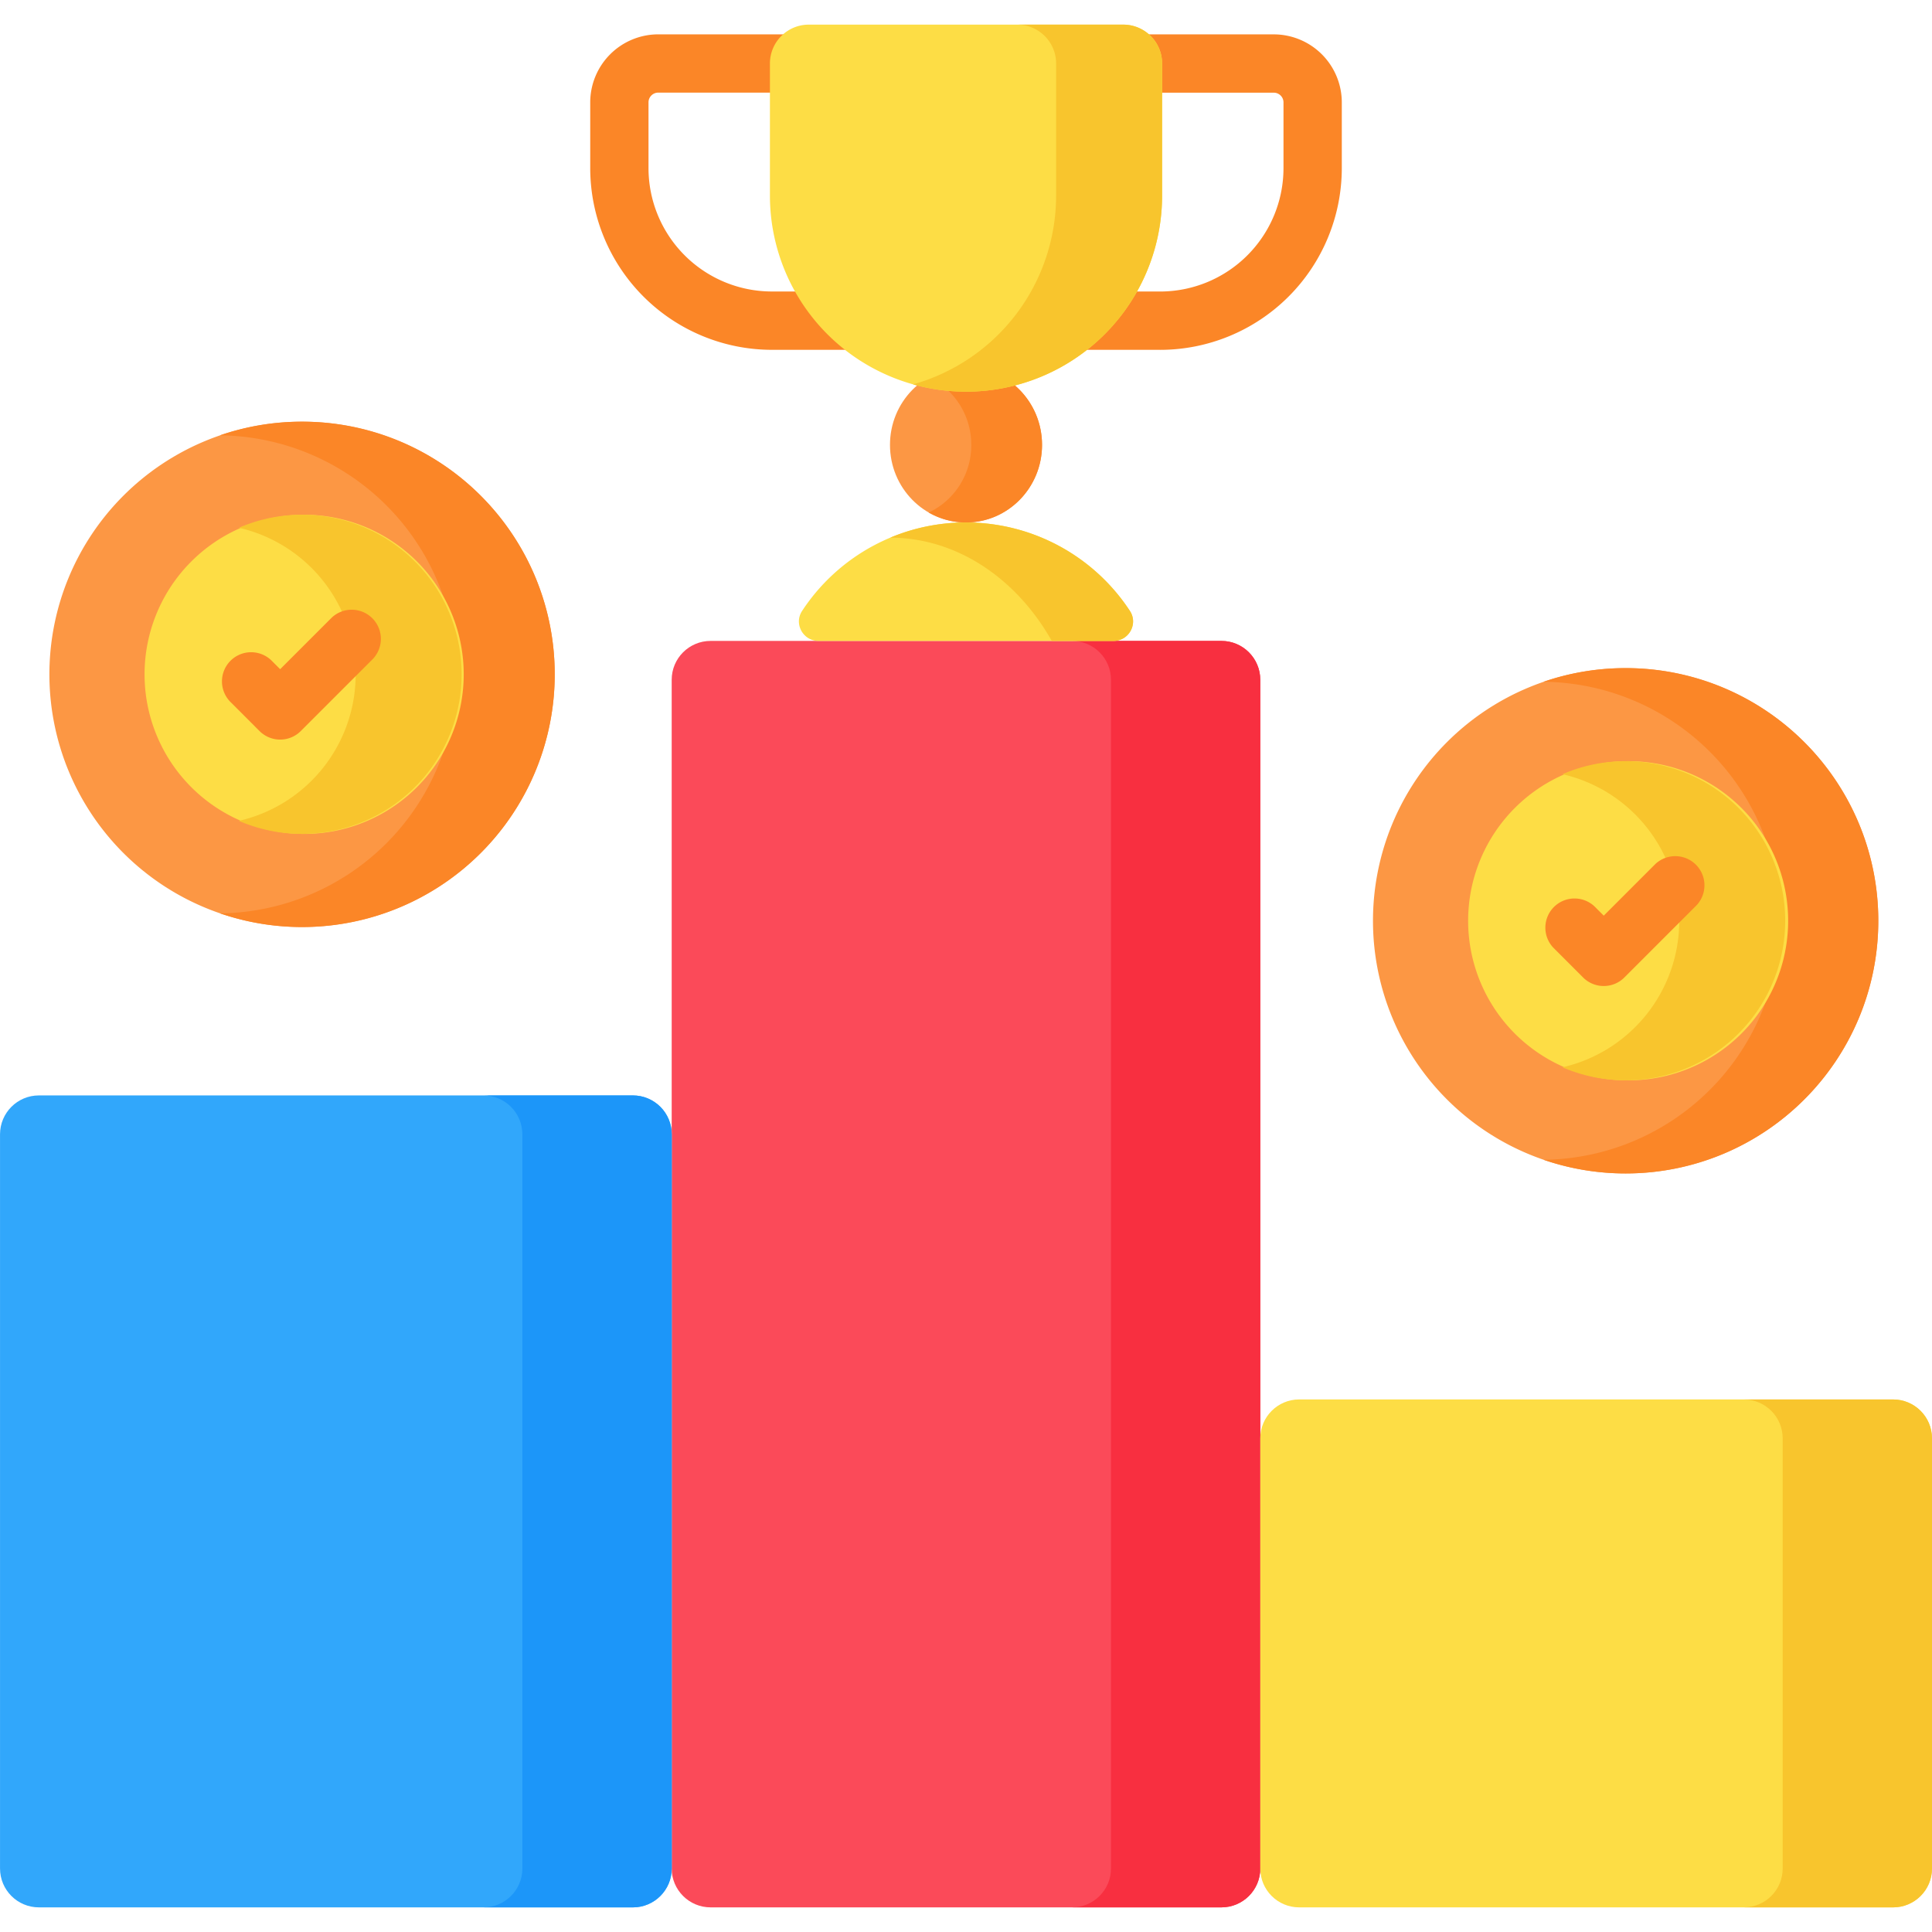
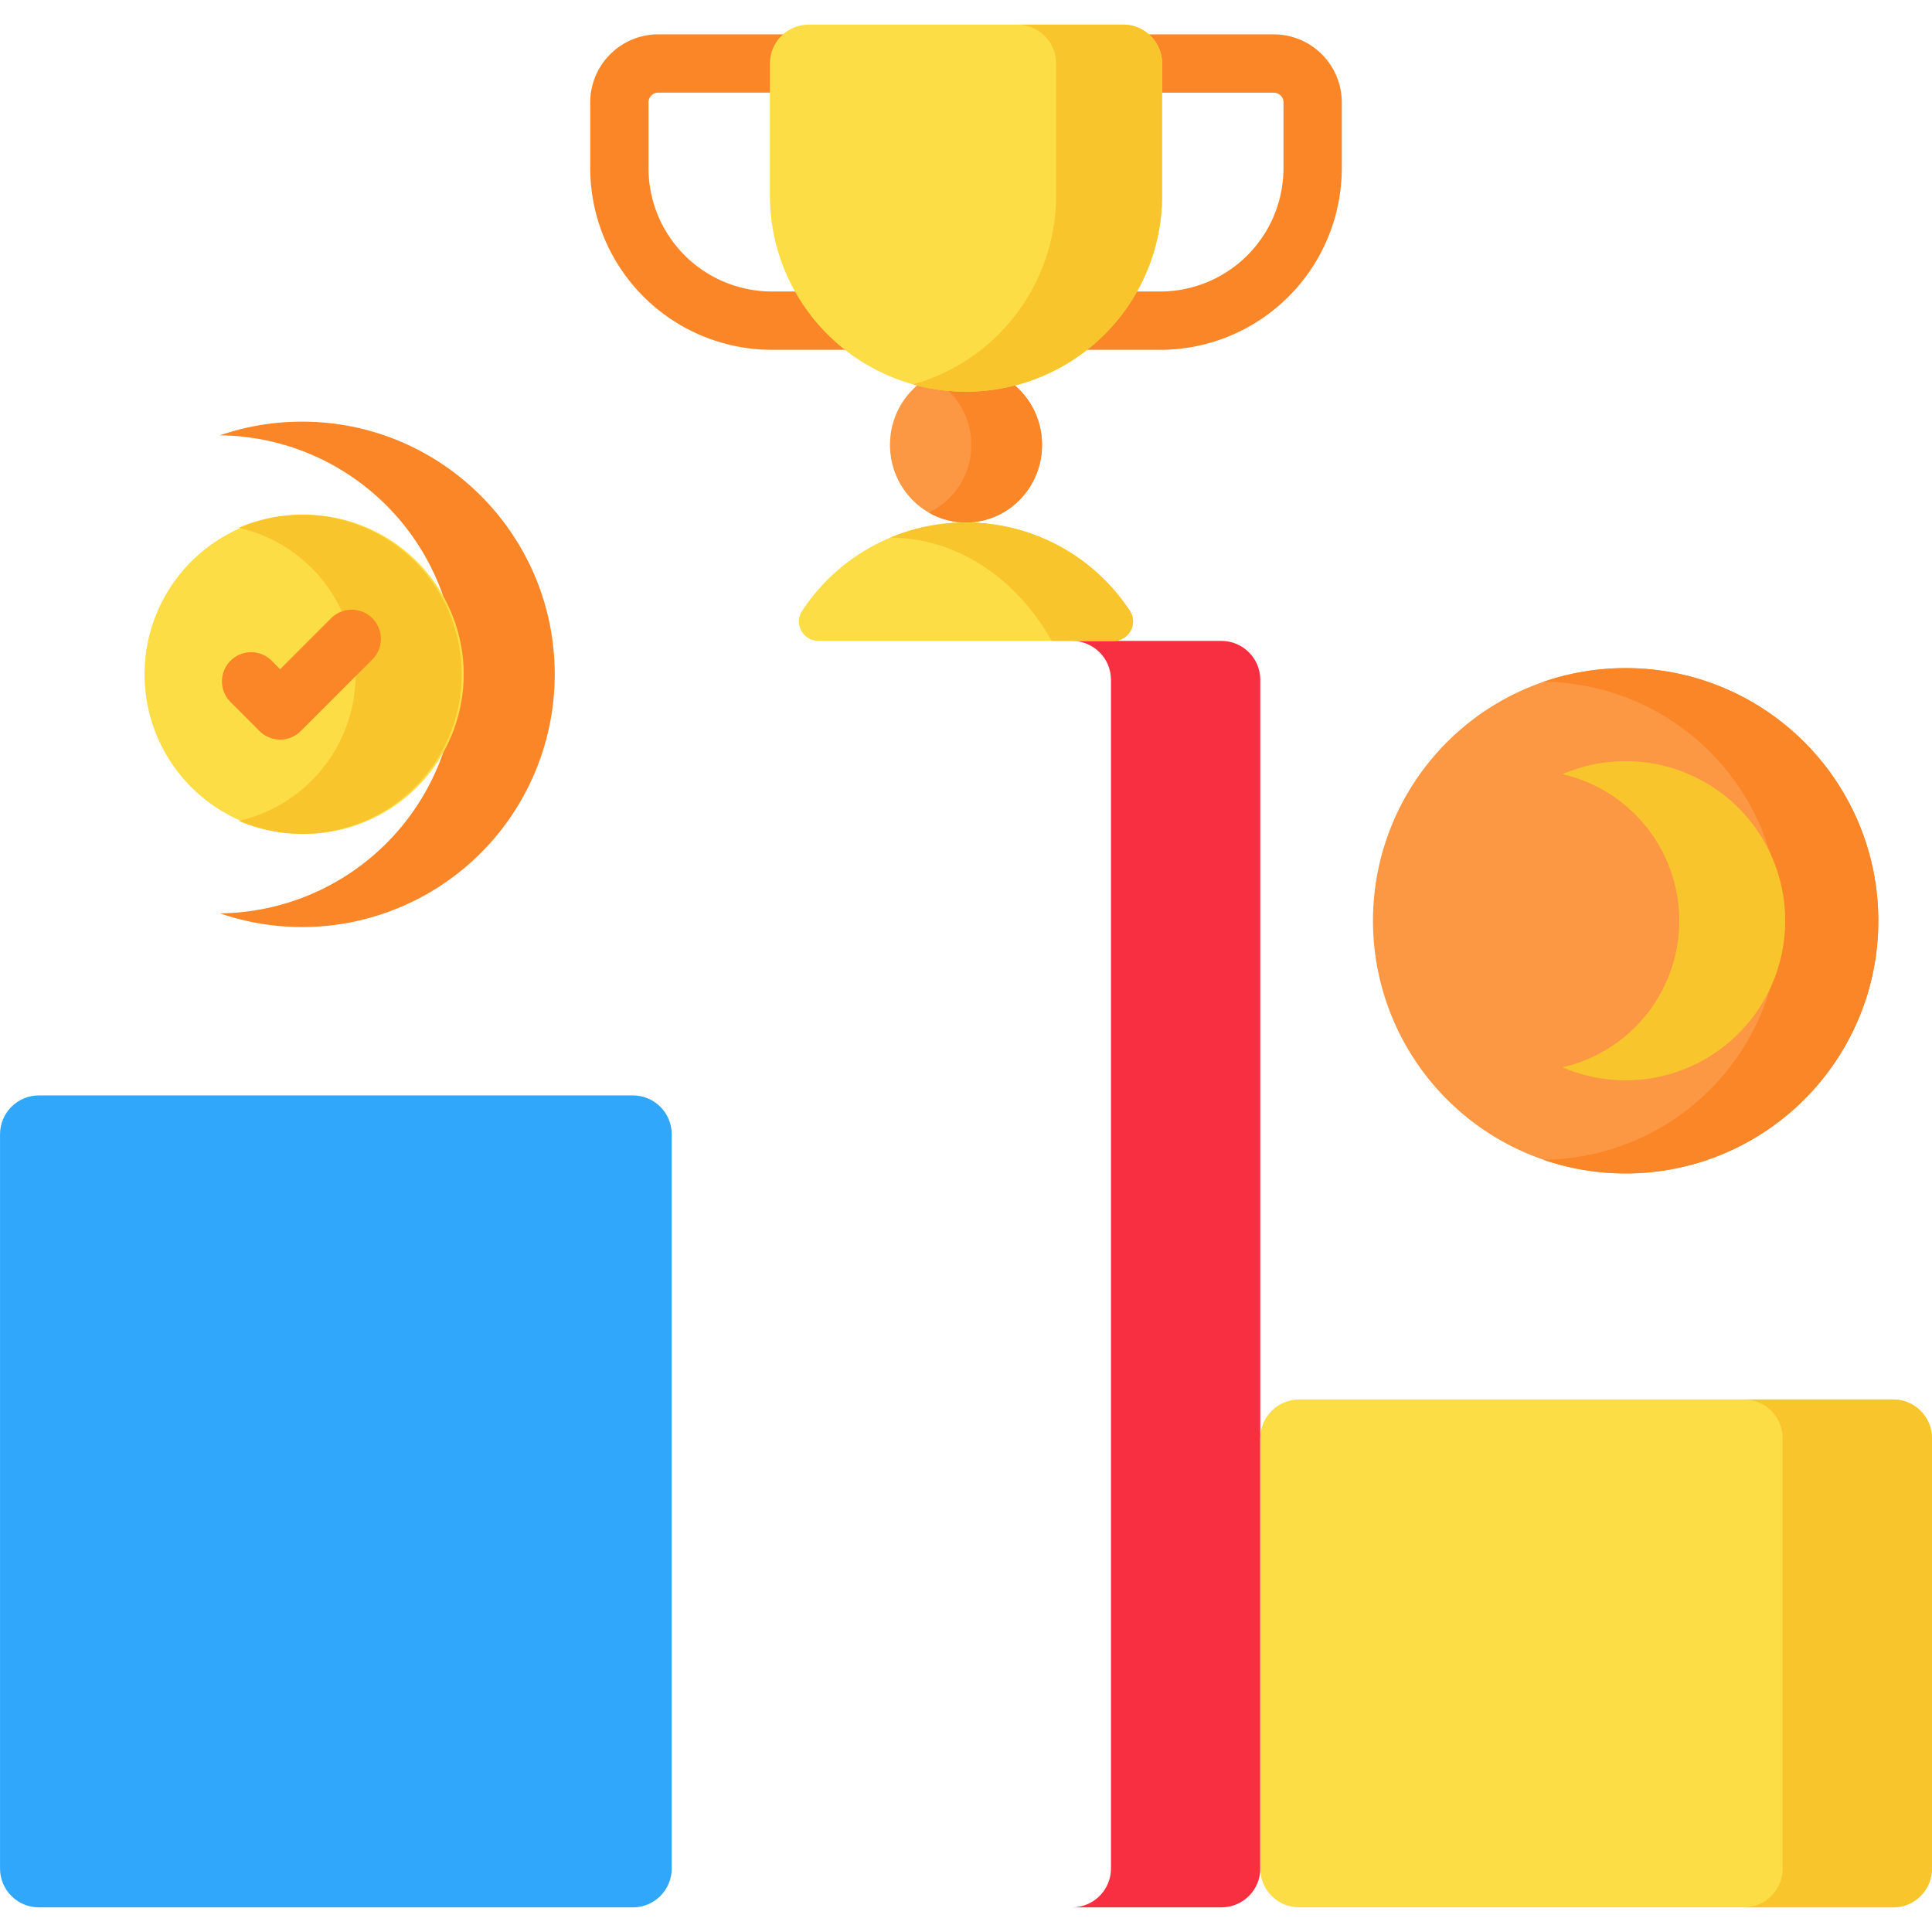
<svg xmlns="http://www.w3.org/2000/svg" width="72" height="72" fill="none">
-   <path d="M45.519 71.082H26.482c-.8 0-1.45-.648-1.45-1.449v-44.3c0-.8.65-1.448 1.45-1.448h19.037c.8 0 1.448.649 1.448 1.449v44.3c0 .8-.648 1.448-1.448 1.448z" fill="#FB4A59" />
  <path d="M46.967 25.334v44.3c0 .8-.648 1.448-1.45 1.448h-5.564c.8 0 1.45-.649 1.45-1.448v-44.3c0-.8-.65-1.449-1.45-1.449h5.565c.801 0 1.449.65 1.449 1.449z" fill="#F82F40" />
  <path d="M70.551 71.082H48.416c-.8 0-1.449-.648-1.449-1.449v-16.03c0-.8.649-1.45 1.449-1.45H70.55c.8 0 1.449.65 1.449 1.45v16.03c0 .8-.649 1.45-1.449 1.45z" fill="#FDDD45" />
  <path d="M72 53.602v16.032c0 .8-.649 1.448-1.449 1.448h-5.566c.802 0 1.45-.649 1.45-1.448V53.602c0-.8-.648-1.448-1.45-1.448h5.566c.8 0 1.449.649 1.449 1.448z" fill="#F8C52D" />
  <path d="M60.583 43.731a9.416 9.416 0 100-18.832 9.416 9.416 0 000 18.832z" fill="#FC9744" />
  <path d="M69.999 34.315c0 5.2-4.215 9.416-9.415 9.416a9.406 9.406 0 01-3.06-.509h.033a8.908 8.908 0 000-17.814h-.037c.96-.33 1.99-.51 3.063-.51 5.2 0 9.416 4.217 9.416 9.417z" fill="#FB8627" />
-   <path d="M60.583 40.26a5.947 5.947 0 100-11.892 5.947 5.947 0 000 11.893z" fill="#FDDD45" />
  <path d="M66.529 34.315a5.947 5.947 0 01-8.301 5.46 5.6 5.6 0 004.353-5.46 5.605 5.605 0 00-4.352-5.463 5.946 5.946 0 018.3 5.462z" fill="#F8C52D" />
-   <path d="M59.767 36.746c-.278 0-.557-.106-.769-.318l-1.057-1.058a1.087 1.087 0 111.536-1.536l.29.29 1.922-1.923a1.087 1.087 0 011.536 1.537l-2.69 2.69c-.212.212-.49.318-.768.318z" fill="#FB8627" />
  <path d="M23.584 71.082H1.45c-.8 0-1.449-.648-1.449-1.449V42.272c0-.8.649-1.449 1.449-1.449h22.135c.8 0 1.449.649 1.449 1.449v27.361c0 .8-.649 1.45-1.449 1.45z" fill="#31A7FB" />
-   <path d="M25.033 42.272v27.362c0 .8-.649 1.448-1.448 1.448h-5.566c.8 0 1.448-.649 1.448-1.448V42.272c0-.8-.649-1.448-1.448-1.448h5.566c.8 0 1.448.648 1.448 1.448z" fill="#1C96F9" />
-   <path d="M11.257 34.547a9.416 9.416 0 100-18.832 9.416 9.416 0 000 18.832z" fill="#FC9744" />
  <path d="M20.673 25.131a9.416 9.416 0 01-12.475 8.907h.034a8.908 8.908 0 000-17.814h-.038c.96-.331 1.99-.51 3.064-.51 5.2 0 9.415 4.217 9.415 9.417z" fill="#FB8627" />
  <path d="M11.257 31.077a5.947 5.947 0 100-11.893 5.947 5.947 0 000 11.893z" fill="#FDDD45" />
  <path d="M17.203 25.13a5.947 5.947 0 01-8.301 5.461 5.6 5.6 0 004.353-5.46 5.605 5.605 0 00-4.352-5.463 5.946 5.946 0 018.3 5.462z" fill="#F8C52D" />
  <path d="M10.44 27.562c-.277 0-.555-.106-.768-.318l-1.057-1.058a1.087 1.087 0 111.536-1.537l.29.29 1.922-1.922a1.087 1.087 0 011.536 1.537l-2.69 2.69c-.212.212-.49.318-.768.318z" fill="#FB8627" />
-   <path d="M36 19.471c1.565 0 2.833-1.295 2.833-2.892S37.565 13.687 36 13.687c-1.565 0-2.833 1.295-2.833 2.892s1.268 2.892 2.833 2.892z" fill="#FC9744" />
+   <path d="M36 19.471c1.565 0 2.833-1.295 2.833-2.892S37.565 13.687 36 13.687c-1.565 0-2.833 1.295-2.833 2.892s1.268 2.892 2.833 2.892" fill="#FC9744" />
  <path d="M38.834 16.58c0 1.596-1.27 2.891-2.834 2.891-.504 0-.978-.135-1.388-.37a2.775 2.775 0 001.585-2.521c0-1.12-.649-2.084-1.585-2.522.41-.237.884-.371 1.388-.371 1.565 0 2.834 1.295 2.834 2.893zm4.402-3.543h-3.1a1.087 1.087 0 010-2.173h3.1a4.6 4.6 0 004.596-4.595V3.816c0-.2-.163-.362-.363-.362h-6.206a1.086 1.086 0 010-2.173h6.206a2.538 2.538 0 012.536 2.535V6.27a6.776 6.776 0 01-6.769 6.768zm-11.373 0h-3.1a6.776 6.776 0 01-6.767-6.768V3.816A2.538 2.538 0 0124.53 1.28h6.206a1.086 1.086 0 010 2.172H24.53c-.2 0-.362.163-.362.363v2.453a4.6 4.6 0 004.595 4.595h3.1a1.087 1.087 0 110 2.173z" fill="#FB8627" />
  <path d="M36 14.595a7.307 7.307 0 01-7.307-7.307V2.367c0-.8.648-1.449 1.448-1.449H41.86c.8 0 1.449.649 1.449 1.449v4.92A7.308 7.308 0 0136 14.596z" fill="#FDDD45" />
  <path d="M43.307 2.366v4.922a7.307 7.307 0 01-9.282 7.037 7.31 7.31 0 005.333-7.037V2.366c0-.8-.649-1.448-1.449-1.448h3.95c.8 0 1.448.649 1.448 1.448z" fill="#F8C52D" />
  <path d="M41.499 23.885c.572 0 .924-.637.61-1.116A7.3 7.3 0 0036 19.471a7.3 7.3 0 00-6.109 3.298c-.315.479.038 1.116.61 1.116H41.5z" fill="#FDDD45" />
  <path d="M41.5 23.885h-2.303c-1.31-2.316-3.516-3.839-6.018-3.849A7.256 7.256 0 0136 19.471a7.3 7.3 0 016.11 3.299c.313.478-.038 1.115-.61 1.115z" fill="#F8C52D" />
</svg>